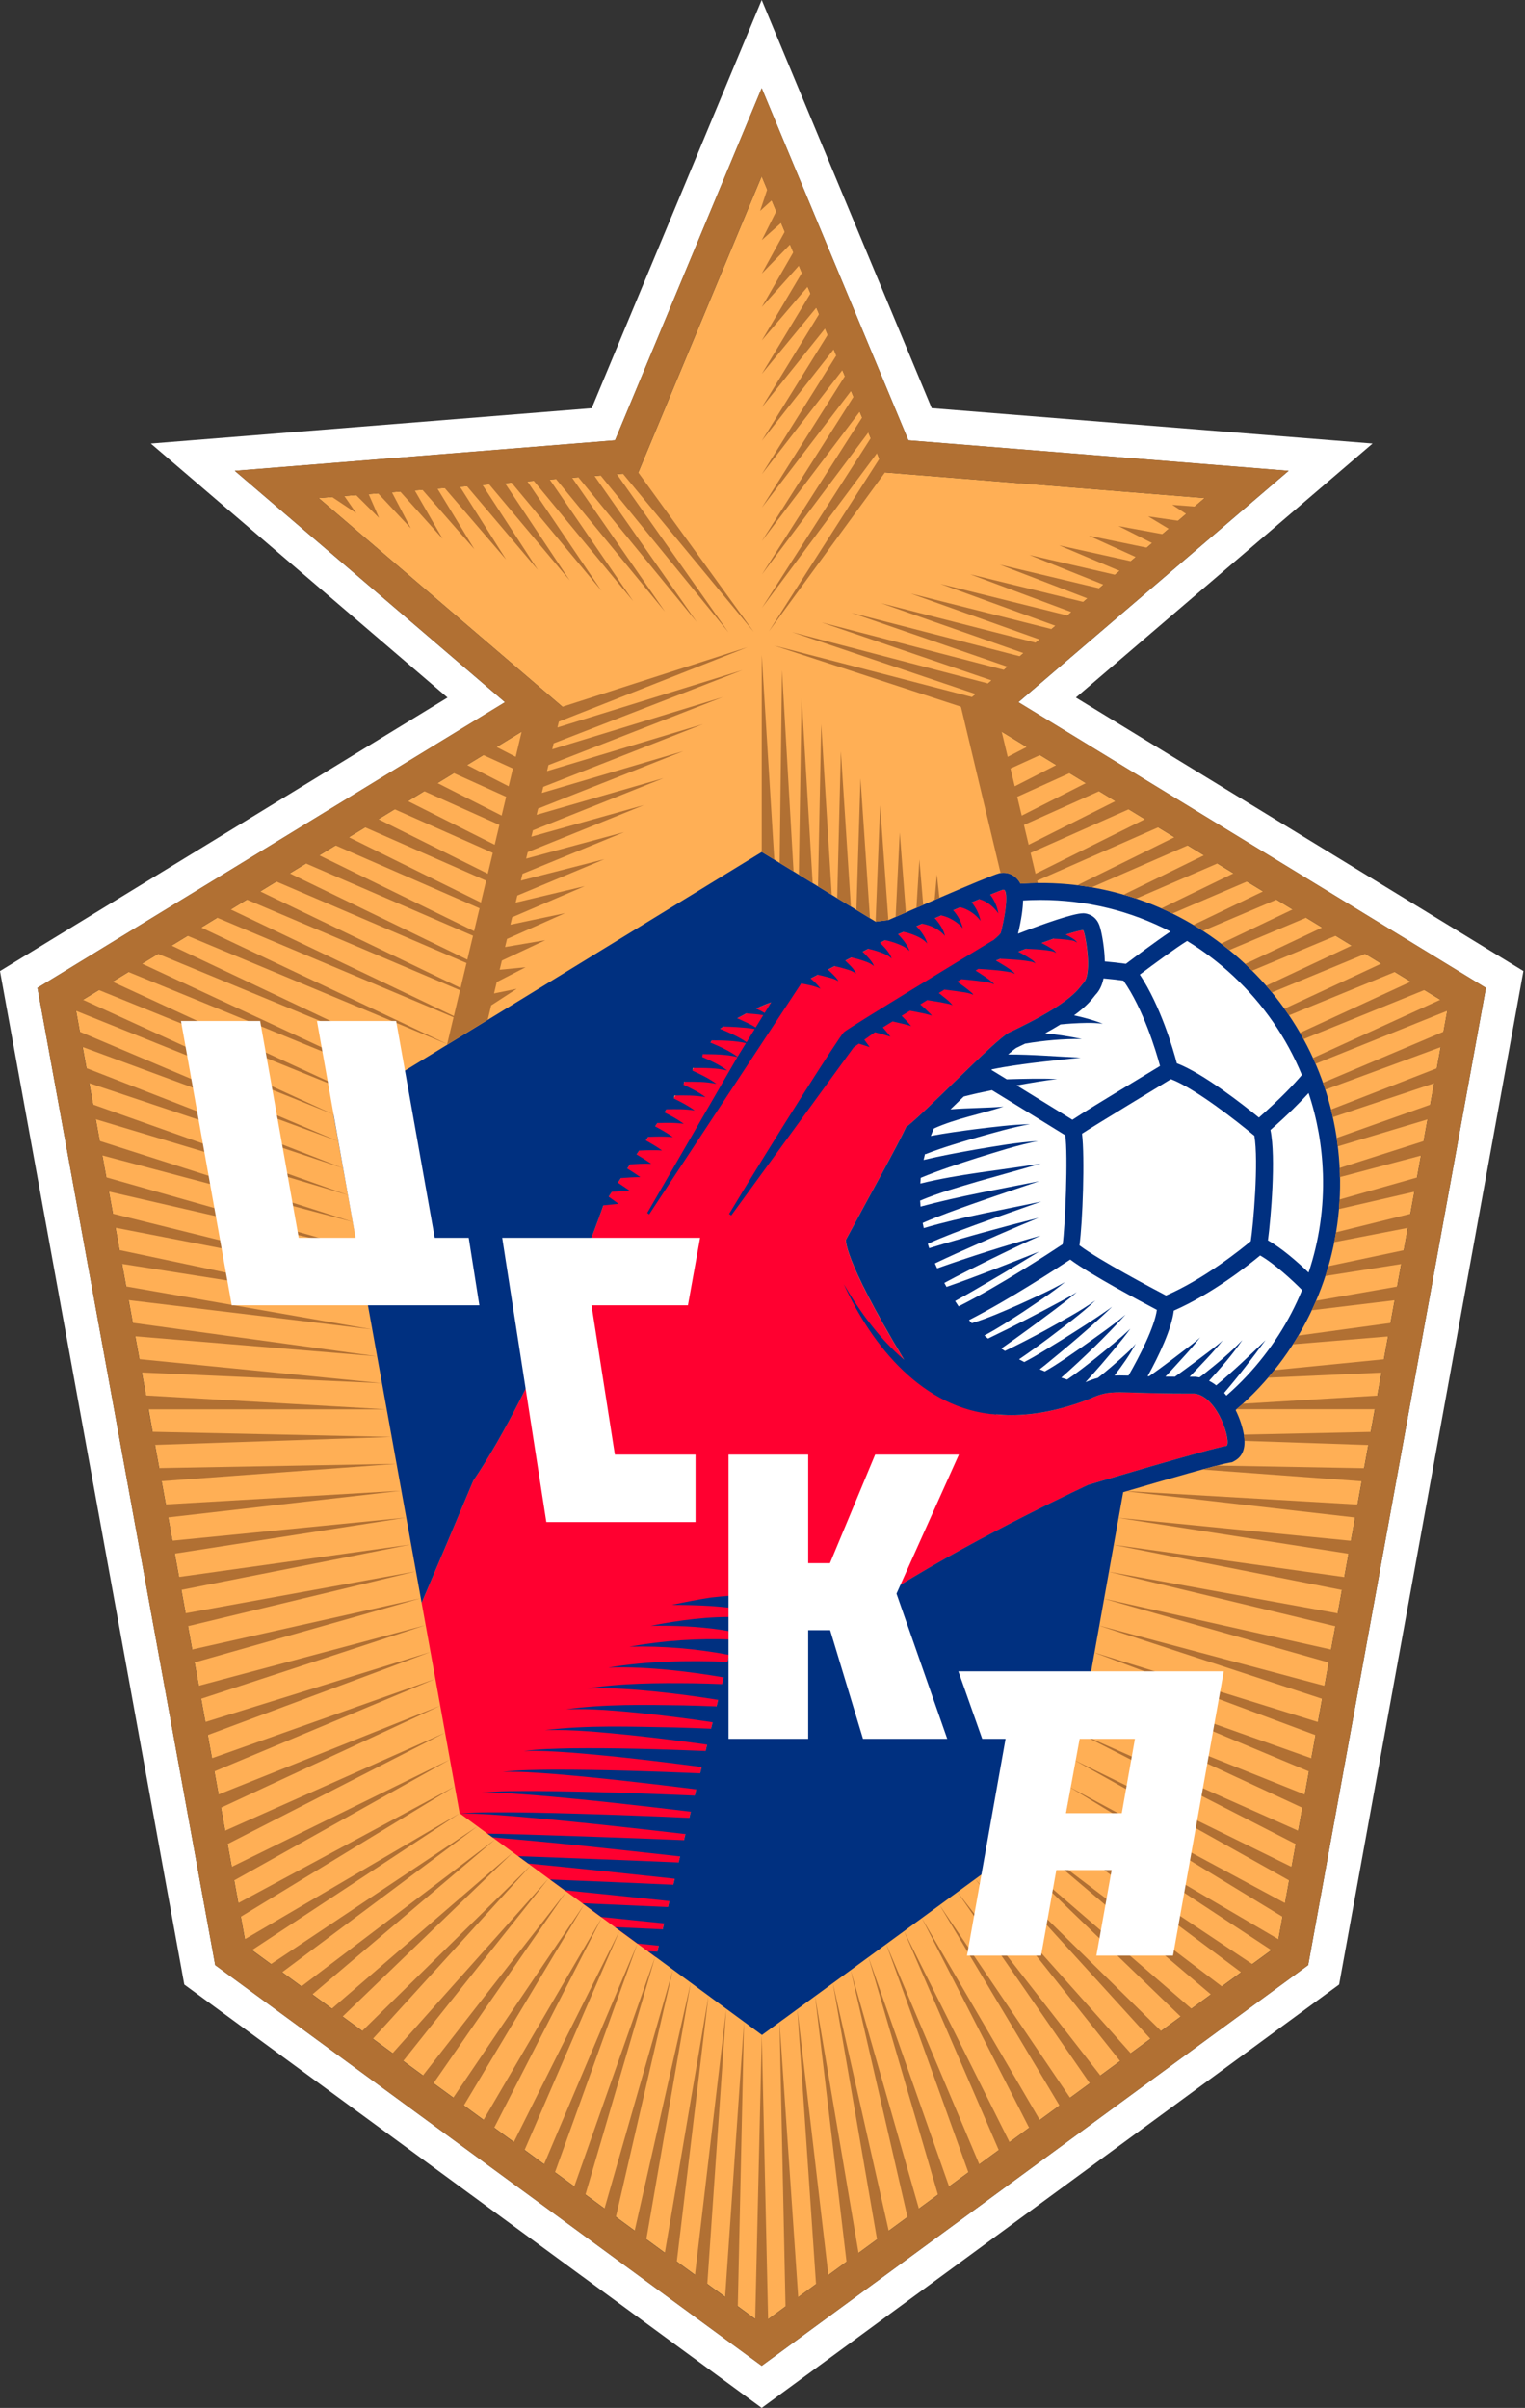
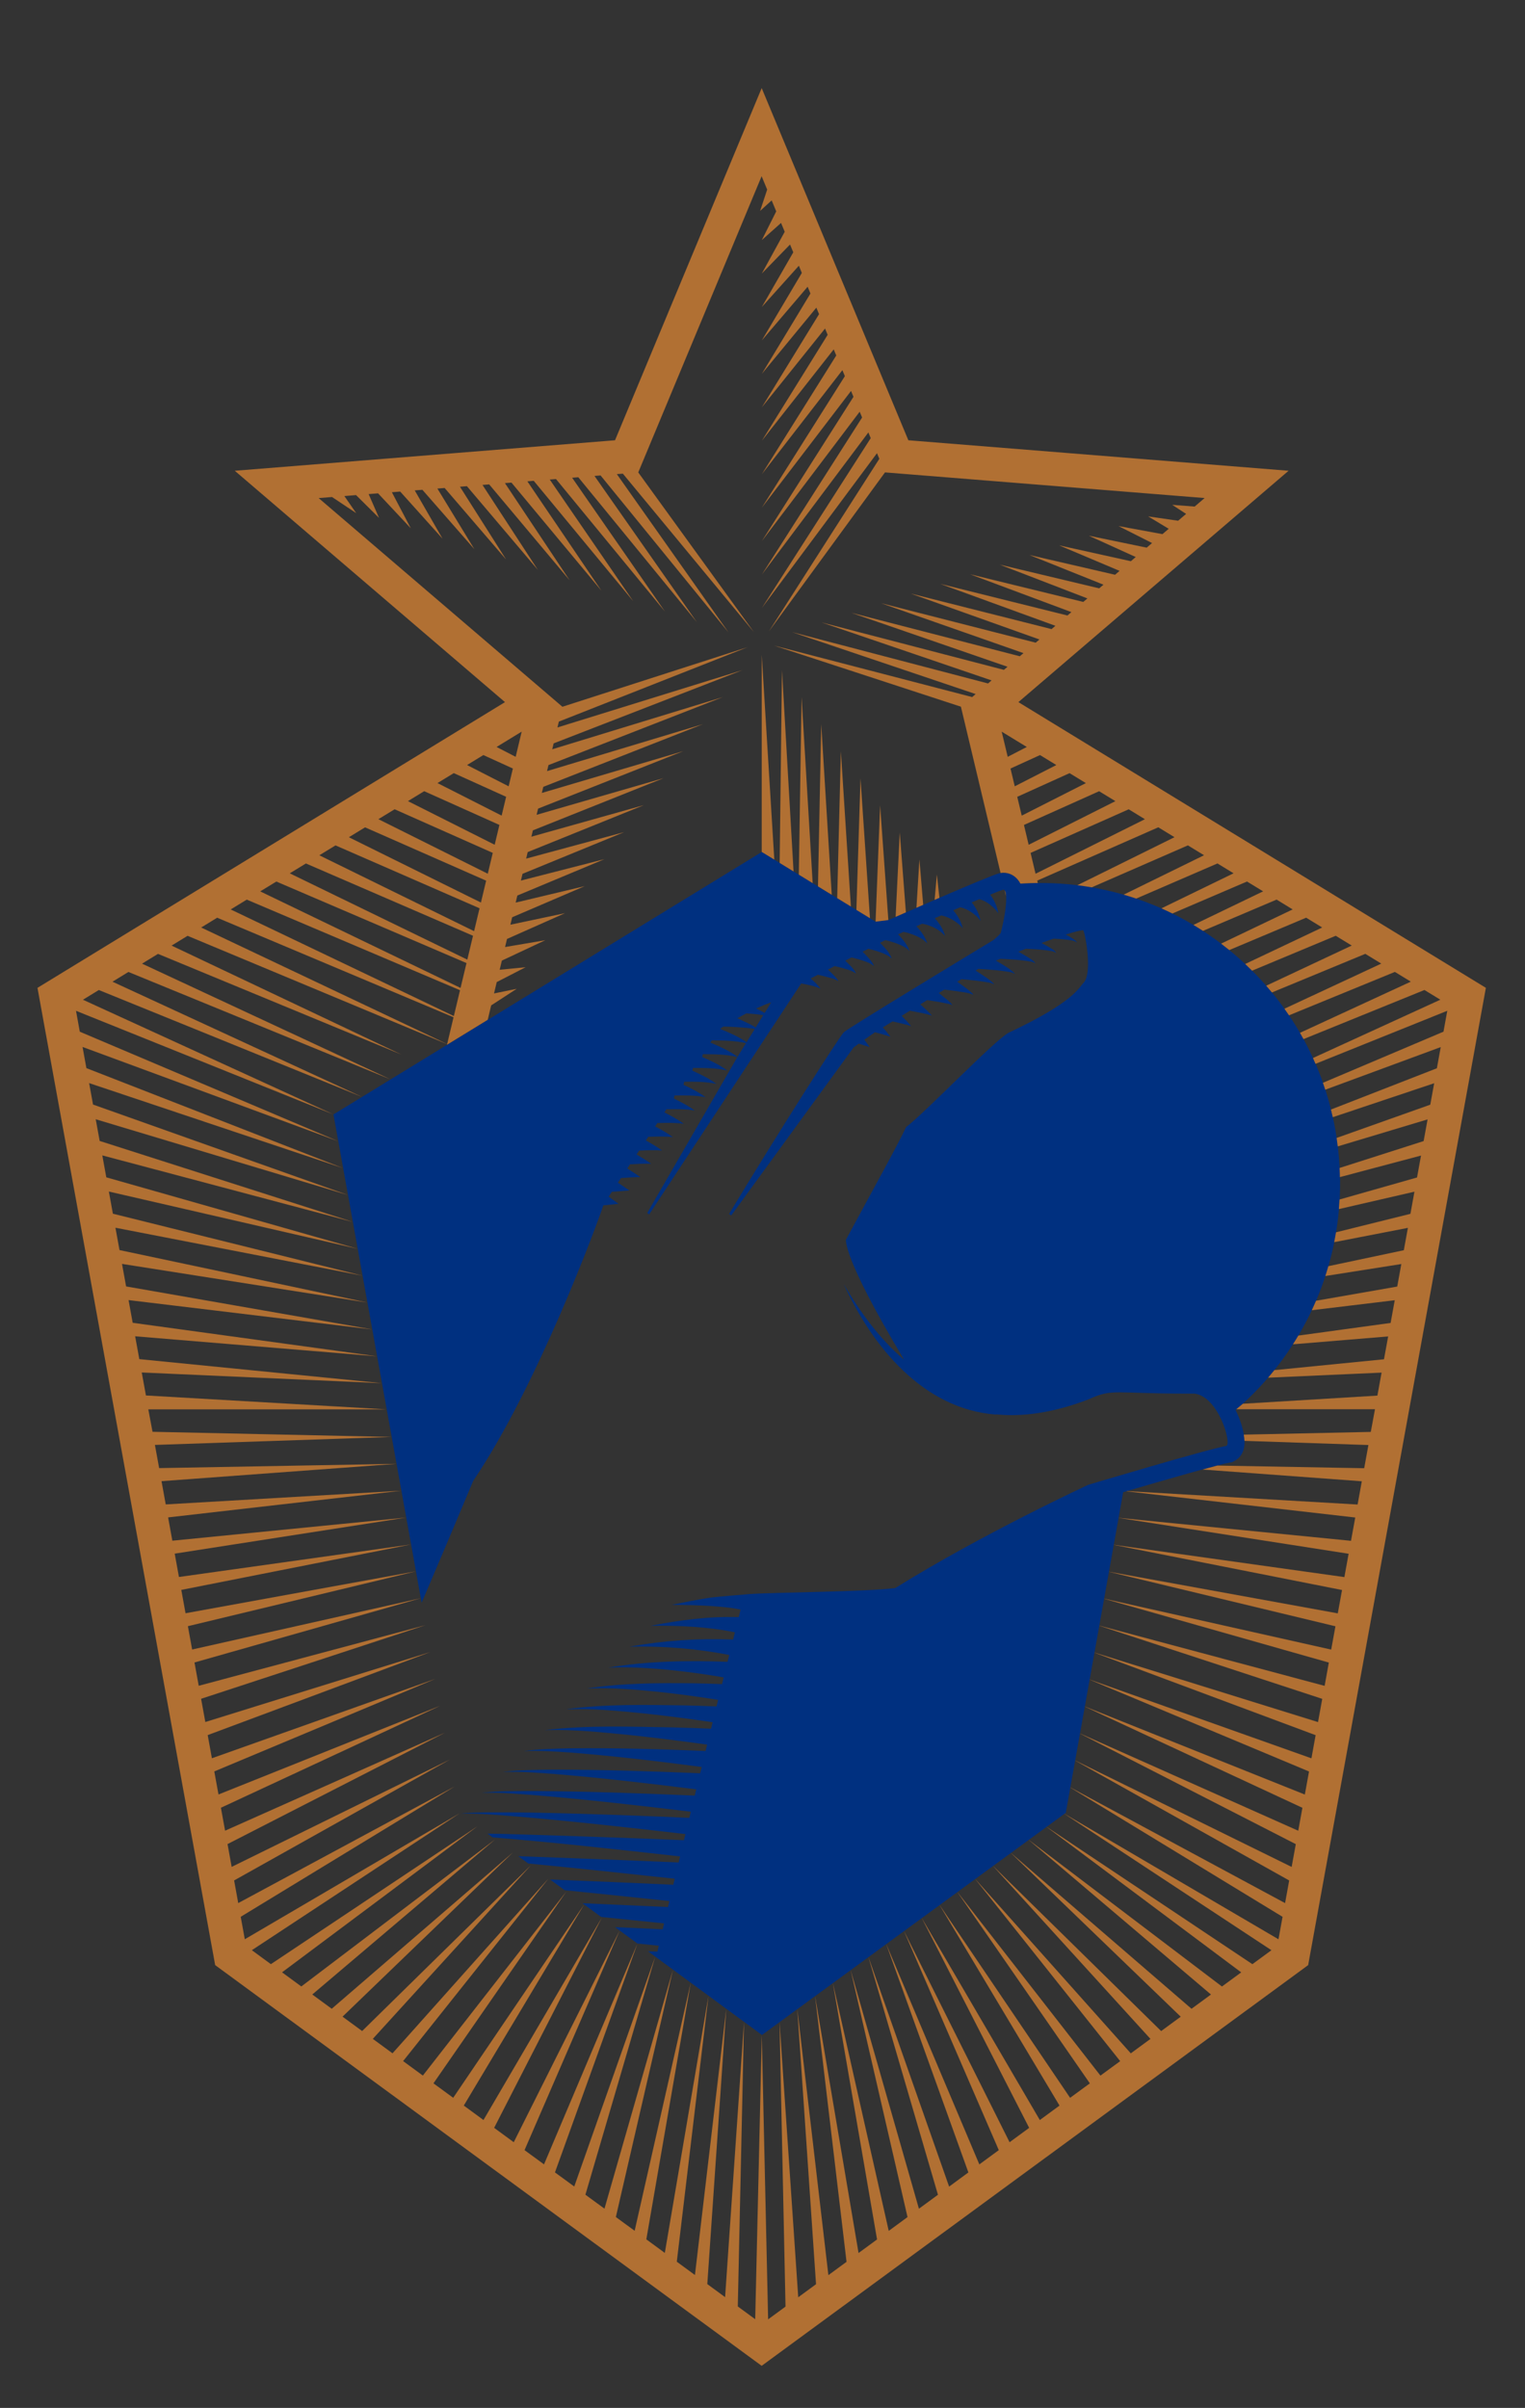
<svg xmlns="http://www.w3.org/2000/svg" width="702" height="1108" viewBox="0 0 702 1108" fill="none">
  <rect x="0" y="0" width="702" height="1108" fill="#333333" stroke="none" />
-   <path d="M350.692 1069.31L587.951 895.354L666.736 462.297L442.337 325.208L554.536 229.186L407.394 217.386L350.619 81.098L293.833 217.386L146.701 229.186L258.901 325.208L34.502 462.297L113.287 895.354L350.692 1069.31Z" fill="#FFAF55" />
-   <path d="M500.871 683.26C500.871 683.26 556.087 666.76 564.529 665.346C566.962 663.984 560.786 642.62 549.797 641.278C513.367 641.497 512.546 638.659 501.391 643.784C445.083 665.658 420.194 632.452 418.572 629.79C386.686 577.309 389.638 570.478 389.306 570.582C400.638 549.488 413.322 526.771 417.023 518.683C426.068 511.79 457.268 479.165 464.181 475.277C494.446 461.044 496.556 454.453 498.667 452.353C503.189 447.861 499.207 428.118 498.521 428.066C492.616 428.046 440.592 448.288 435.695 452.769L392.497 474.081C400.627 469.871 420.256 456.522 427.107 453.257C435.352 449.327 459.534 431.965 460.699 429.231C464.098 415.632 463.526 409.051 461.811 409.436C457.548 410.403 408.685 432.027 408.685 432.027L366.017 453.943C366.017 453.943 359.395 467.064 347.491 482.929C349.435 479.623 343.831 483.74 361.204 460.067C353.968 459.495 332.489 472.231 330.898 473.926L277.917 554.093C276.524 558.772 248.495 636.028 217.825 681.44C209.394 701.568 201.44 720.375 194.09 737.509L211.587 834.373L301.975 900.641C323.288 810.378 340.577 741.865 342.604 733.86C345.235 732.799 397.363 732.726 412.084 730.782C451.498 706.174 500.881 683.291 500.881 683.291L500.871 683.26Z" fill="#FF0030" />
  <path d="M616.759 539.627C615.532 502.813 600.041 468.671 573.135 443.511C546.229 418.341 511.12 405.169 474.327 406.385C472.788 406.437 471.27 406.52 469.742 406.624C469.357 405.834 468.952 405.304 468.64 404.909C466.997 402.809 464.564 401.603 461.944 401.603C461.373 401.603 460.801 401.665 460.239 401.78L460.083 401.811L459.938 401.852C457.474 402.466 445.175 407.633 432.46 413.122L408.953 423.373L403.079 424.111L350.66 392.038L153.5 512.804L194.088 737.505C201.47 720.277 209.34 701.688 217.823 681.436C247.641 637.282 274.952 563.061 277.728 554.65L284.746 553.933L280.182 550.658L281.668 548.402L289.747 547.799L284.444 544.202L285.848 542.071C288.821 541.863 291.753 541.655 294.747 541.665C292.824 540.261 290.786 538.962 288.749 537.694L290.027 535.76C293.281 535.573 296.484 535.396 299.758 535.531C297.617 533.972 295.33 532.578 293.032 531.227L294.217 529.439C297.773 529.283 301.755 529.137 304.77 529.407C302.742 527.89 299.987 526.278 297.305 524.771L298.396 523.107C302.202 522.972 305.944 522.837 309.77 523.263C307.213 521.392 304.395 519.822 301.567 518.304L302.586 516.765C306.672 516.661 310.696 516.547 314.781 517.129C312.016 515.102 308.928 513.438 305.83 511.869L306.776 510.434C311.143 510.351 315.457 510.267 319.782 510.995C316.83 508.822 313.513 507.107 310.186 505.485L310.498 504.102C315.291 504.05 320.063 503.946 324.783 504.872C321.664 502.574 318.16 500.807 314.625 499.154L314.937 497.76C319.928 497.74 324.897 497.677 329.784 498.738C326.415 496.243 322.589 494.402 318.742 492.666L319.013 491.408C324.305 491.419 329.628 491.367 334.784 492.604C331.281 489.994 327.278 488.112 323.244 486.366L323.515 485.066C328.858 485.108 334.254 485.108 339.442 486.397L297.949 558.133L298.812 558.819L368.812 452.536C371.848 453.128 374.957 453.648 377.722 454.968C376.454 453.19 374.853 451.683 373.168 450.238L376.464 448.543C377.202 448.71 377.93 448.876 378.658 449.032C381.101 449.718 383.773 450.092 385.904 451.496C385.374 450.269 384.324 449.302 383.399 448.346C382.66 447.587 381.87 446.869 381.101 446.152L384.209 444.551C385.124 444.769 386.029 445.008 386.933 445.206C389.377 445.944 392.038 446.433 394.086 448.013C393.036 445.632 390.915 443.854 389.085 442.045L391.976 440.559C393.067 440.808 394.149 441.131 395.219 441.401C397.652 442.201 400.314 442.815 402.279 444.551C401.884 443.241 400.948 442.108 400.064 441.068C399.128 439.966 398.11 438.937 397.08 437.939L399.721 436.587C401 436.847 402.268 437.242 403.505 437.596C405.949 438.459 408.579 439.207 410.461 441.089C409.629 438.407 407.456 436.296 405.574 434.29C405.408 434.144 405.252 433.978 405.086 433.832L407.435 432.626C408.901 432.855 410.378 433.344 411.802 433.791C414.245 434.705 416.844 435.62 418.643 437.627C418.113 435.506 415.95 432.491 413.393 429.913L415.909 428.811C417.312 429.039 418.726 429.486 420.098 429.985C422.552 430.963 425.089 432.054 426.825 434.165C426.263 431.774 424.288 428.759 421.845 426.211L424.506 425.047C428.426 425.744 432.439 427.615 435.007 430.692C434.435 428.072 432.637 425.057 430.308 422.521L433.291 421.232C437.013 421.928 441.411 424.683 443.189 427.23C442.628 424.423 441.006 421.388 438.781 418.861L442.035 417.468C445.684 418.279 449.5 421.034 451.381 423.768C450.82 420.764 449.365 417.738 447.285 415.233C448.512 414.713 449.687 414.214 450.82 413.746C454.303 414.661 457.588 417.395 459.564 420.306C459.085 417.27 457.775 414.214 455.8 411.677C458.877 410.419 461.061 409.567 461.82 409.39C461.861 409.39 461.903 409.379 461.955 409.379C463.577 409.379 464.013 415.94 460.707 429.185C460.468 429.757 459.22 430.963 457.339 432.543C446.162 439.29 390.51 473.048 388.451 474.971C386.393 476.905 356.586 523.752 335.616 558.601L336.614 559.287C336.614 559.287 392.849 482.103 392.953 481.958C392.974 481.947 394.533 480.804 395.334 480.232L400.334 481.812L397.871 478.423C399.43 477.31 401.062 476.167 402.746 474.992H402.798C405.21 475.616 407.654 476.281 409.878 477.009C408.818 475.626 407.612 474.192 406.396 472.757L410.856 470.002C411.563 470.158 412.218 470.314 412.738 470.428C414.682 470.927 417.593 471.468 419.423 472.195C418.206 470.615 416.615 468.993 415.035 467.423L418.861 465.074C419.963 465.282 421.044 465.49 421.887 465.656C423.623 465.999 425.536 466.353 427.251 466.82C427.833 466.976 428.457 467.08 428.956 467.403C428.665 466.831 428.176 466.415 427.74 465.978C426.471 464.689 424.985 463.369 423.633 462.173H423.623L426.825 460.198C426.96 460.219 427.106 460.239 427.22 460.26C429.455 460.614 432.668 461.071 434.841 461.56C436.067 461.84 437.419 461.965 438.5 462.599C436.972 460.478 434.612 459.023 432.637 457.308L432.158 456.933L434.726 455.363C436.535 455.571 438.791 455.873 440.184 456.06C442.784 456.569 445.663 456.59 448.044 457.786C447.784 457.131 447.14 456.705 446.63 456.237C444.717 454.636 442.69 453.18 440.652 451.745L442.576 450.571C443.438 450.643 444.426 450.727 445.05 450.789C447.888 451.07 450.737 451.381 453.554 451.839C454.895 452.14 456.455 452.172 457.578 452.983C457.484 452.619 457.172 452.348 456.912 452.088C454.989 450.373 452.785 449.001 450.643 447.587C450.144 447.264 449.614 446.932 449.094 446.609L450.373 445.83C451.413 445.871 453.035 445.986 453.949 446.048C456.933 446.277 459.938 446.537 462.901 446.973C464.304 447.275 465.968 447.264 467.122 448.179C467.028 447.795 466.696 447.504 466.425 447.244C464.367 445.476 461.976 444.125 459.657 442.732C459.252 442.492 458.846 442.264 458.43 442.025C459.106 441.754 459.782 441.474 460.458 441.203C461.321 441.234 462.225 441.276 462.838 441.307C465.978 441.484 469.128 441.692 472.247 442.118C473.713 442.42 475.481 442.389 476.655 443.387C475.938 441.921 474.191 441.193 472.913 440.288C471.551 439.467 470.158 438.687 468.744 437.928C469.918 437.471 471.093 437.024 472.258 436.577C475.377 436.691 478.506 436.868 481.594 437.253C483.132 437.554 485.004 437.502 486.199 438.583C485.461 437.034 483.59 436.317 482.218 435.402C481.303 434.882 480.367 434.394 479.421 433.905C481.344 433.198 483.205 432.543 484.962 431.93C486.958 432.013 488.955 432.148 490.93 432.377C492.531 432.678 494.506 432.605 495.743 433.78C495.473 432.896 494.558 432.397 493.851 431.888C492.801 431.212 491.71 430.609 490.608 430.048C494.537 428.79 497.428 428.031 498.582 428.031C499.268 428.083 503.25 447.826 498.727 452.317C496.617 454.417 494.517 461.009 464.242 475.242C457.328 479.13 426.128 511.754 417.083 518.647C413.382 526.725 400.698 549.442 389.366 570.547C389.647 570.547 387.131 577.294 416.189 625.7C404.909 616.083 395.75 603.524 388.441 590.934C401.488 619.514 424.912 648.406 458.503 650.922V650.818C460.759 651.037 463.098 651.172 465.562 651.172C475.709 651.172 487.645 649.124 501.451 643.759C506.847 641.285 509.82 640.671 515.57 640.671C521.267 640.671 529.667 641.274 545.824 641.274C547.113 641.274 548.454 641.274 549.847 641.264C560.836 642.605 567.012 663.97 564.579 665.332C556.147 666.735 500.921 683.245 500.921 683.245C500.921 683.245 451.537 706.138 412.124 730.736C398.983 732.473 356.035 732.722 345.098 733.502C345.098 733.502 330.595 734.677 327.184 735.113C321.134 736.039 315.166 737.213 309.198 738.503C315.249 738.503 321.321 738.627 327.351 739.002C331.894 739.386 336.489 739.646 340.908 740.675L340.045 744.117C326.426 743.68 312.806 745.51 299.478 748.109C310.228 747.943 321.186 748.359 331.811 749.939C333.953 750.271 336.146 750.646 338.298 751.103L337.467 754.44C321.456 753.796 305.508 754.877 289.747 757.715C305.102 757.32 320.635 758.62 335.699 761.52L334.909 764.691C316.559 763.995 298.147 764.328 280.015 767.322C289.632 766.979 299.228 767.53 308.783 768.486C316.902 769.328 325.095 770.451 333.131 771.855L332.362 774.953C327.933 774.766 323.525 774.641 319.106 774.568C302.825 774.391 286.399 774.433 270.274 776.939C281.086 776.512 291.867 777.365 302.607 778.456C311.943 779.434 321.31 780.702 330.574 782.189L329.825 785.214C324.783 785.006 319.772 784.84 314.75 784.726C296.691 784.486 278.477 784.039 260.553 786.545C272.561 786.067 284.528 787.242 296.452 788.437C306.994 789.56 317.557 790.932 328.037 792.492L327.309 795.465C321.664 795.226 316.029 795.029 310.394 794.873C290.557 794.561 270.555 793.698 250.822 796.141C264.026 795.663 277.177 797.139 290.298 798.418C302.046 799.676 313.815 801.142 325.511 802.784L324.793 805.716C304.094 804.864 283.425 804.261 262.716 804.489C255.5 804.645 248.254 804.791 241.101 805.747C248.306 805.435 255.49 805.945 262.664 806.434C282.833 808.035 302.961 810.436 323.005 813.077L322.298 815.978C299.79 815.042 277.312 814.283 254.793 814.314C246.986 814.397 239.136 814.408 231.38 815.354C239.178 815.052 246.954 815.697 254.721 816.258C276.689 818.067 298.636 820.625 320.499 823.369L319.803 826.239C295.485 825.21 271.199 824.316 246.861 824.149C238.46 824.16 230.008 824.045 221.649 824.96C230.039 824.69 238.419 825.459 246.778 826.093C270.565 828.1 294.311 830.813 318.004 833.652L317.318 836.49C300.195 835.731 283.082 835.076 265.949 834.577C252.444 834.203 238.928 833.839 225.413 833.953C220.963 833.995 216.357 834.078 211.918 834.567C220.901 834.338 229.894 835.242 238.835 835.939C264.431 838.143 289.996 840.992 315.52 843.944L314.844 846.762C296.494 845.94 236.204 843.851 224.394 843.736L226.754 845.462C255.563 847.822 284.32 851.035 313.045 854.226L312.38 857.013C292.803 856.129 243.596 854.278 238.564 854.112L243.18 857.491C265.668 859.643 288.135 862.076 310.592 864.498L309.926 867.264C291.025 866.401 272.124 865.59 253.224 864.862L259.94 869.78C276.013 871.391 292.075 873.075 308.138 874.77L307.483 877.525C294.363 876.912 281.232 876.329 268.111 875.768L276.72 882.079L305.695 885.042L305.05 887.776L283.134 886.768L293.437 894.326L303.262 895.313L302.617 898.048L298.272 897.871L350.753 936.401L490.618 834.171L517.036 686.624C537.538 680.584 561.158 673.836 565.868 673.046L567.199 672.828L568.384 672.173C572.314 669.979 573.686 665.706 572.459 659.468C571.836 656.287 570.609 652.523 568.79 648.853C572.563 645.62 576.213 642.168 579.685 638.457C604.855 611.55 618.038 576.462 616.801 539.648L616.759 539.627ZM339.504 486.283C335.71 483.507 331.374 481.573 327.018 479.754L327.704 478.714C332.965 478.787 338.288 478.818 343.382 480.003L339.504 486.283ZM343.663 479.567C339.92 476.988 335.699 475.148 331.457 473.422C331.832 473.141 332.352 472.778 333.007 472.362C335.034 472.414 337.051 472.497 339.078 472.622C341.854 472.861 344.682 472.944 347.406 473.537L343.673 479.567H343.663ZM347.853 472.788C345.399 471.197 342.623 470.064 339.993 468.827C339.785 468.733 339.567 468.65 339.359 468.557C340.679 467.818 342.093 467.059 343.538 466.311C343.58 466.311 343.621 466.311 343.663 466.311C346.21 466.55 348.82 466.654 351.346 467.132L347.853 472.788ZM351.991 466.103C350.733 465.354 349.402 464.699 348.05 464.086C350.462 462.963 352.854 461.955 355.006 461.227L351.991 466.093V466.103Z" fill="#003080" />
-   <path d="M498.524 420.259C494.147 420.259 480.694 425 468.613 429.626C470.246 422.785 470.88 417.899 470.952 414.354C472.158 414.281 473.364 414.219 474.57 414.177C476.057 414.125 477.533 414.104 479.02 414.104C500.104 414.104 520.492 419.126 538.79 428.649C531.824 433.348 521.833 440.823 518.278 443.506C514.961 443.038 511.728 442.684 508.578 442.414C508.557 441.447 508.515 440.449 508.442 439.409C508.089 434.419 507.06 428.441 506.082 425.79C504.346 421.049 500.323 420.363 499.137 420.269L498.826 420.249H498.514L498.524 420.259ZM541.742 489.271C553.813 493.835 572.651 508.661 579.513 514.244C589.733 505.261 595.867 498.69 599.287 494.657C592.29 477.627 581.655 462.157 567.807 449.203C561.184 443.007 554.031 437.59 546.463 432.974C541.514 435.989 530.992 443.724 524.692 448.454C534.33 463.062 540.027 482.794 541.732 489.271H541.742ZM486.599 496.507C480.361 497.277 474.165 498.327 467.989 499.449L493.659 515.252C497.994 512.351 507.538 506.519 523.382 496.944C527.686 494.345 531.585 491.985 533.997 490.508C532.095 483.501 526.304 464.278 517.155 451.241C514.036 450.804 510.979 450.471 507.985 450.211C507.309 453.445 506.082 455.94 504.253 457.801C504.138 457.936 504.024 458.092 503.889 458.258C502.444 460.119 500.177 463.02 494.417 467.22C498.93 468.166 503.369 469.393 507.642 471.077C502.891 470.453 498.098 470.703 493.336 470.963C491.621 471.088 489.905 471.212 488.19 471.379C486.121 472.658 483.771 474.03 481.089 475.485C486.776 476.036 492.432 476.941 498.025 478.095C489.282 477.97 480.486 478.771 471.878 480.237C470.589 480.871 469.258 481.515 467.854 482.17C467.064 482.669 465.723 483.761 464.06 485.217C475.205 485.185 486.287 486.183 497.495 486.682C485.549 487.94 473.583 489.074 461.762 491.08C460.047 491.382 458.321 491.704 456.626 492.057L456.345 492.317C458.393 493.565 460.805 495.031 463.425 496.642C471.15 496.414 478.885 496.237 486.61 496.497L486.599 496.507ZM497.266 573.306C505.978 579.856 530.265 592.727 536.752 596.127C554.395 588.506 571.477 574.71 575.76 571.133C576.924 563.742 579.451 534.538 577.413 522.582C577.299 522.498 577.174 522.436 577.07 522.343C569.959 516.354 549.966 500.676 539.008 496.58C536.877 497.9 503.358 518.163 498.087 521.667C499.408 532.49 498.399 562.411 496.902 573.078C497.027 573.15 497.152 573.213 497.277 573.306H497.266ZM490.373 522.395C479.644 515.772 465.889 507.299 456.626 501.643C452.28 502.516 447.903 503.462 443.641 504.564C441.562 506.581 439.513 508.567 437.538 510.48C445.679 509.794 453.819 509.888 461.97 509.233C451.324 512.653 440.064 514.691 429.907 519.265C429.408 520.398 428.919 521.542 428.472 522.706C435.272 521.396 441.977 520.513 448.86 519.598C457.25 518.6 465.661 517.477 474.113 517.29C465.827 518.766 457.739 521.147 449.65 523.413C441.738 525.732 433.515 528.154 425.936 531.138L425.842 530.857C425.592 531.814 425.364 532.77 425.156 533.748C433.14 531.824 441.042 530.4 449.13 528.944C458.653 527.374 468.197 525.607 477.845 525.077C468.395 526.896 459.236 529.911 450.055 532.729C441.302 535.546 432.277 538.478 423.846 541.971C423.763 542.844 423.7 543.718 423.648 544.602C441.749 540.131 460.816 538.457 479.083 535.432C470.828 537.885 458.747 541.16 450.336 543.583C441.426 546.223 432.038 548.875 423.565 552.461C423.607 553.376 423.679 554.291 423.752 555.216C441.811 550.33 460.099 547.18 478.407 543.52C464.434 548.199 450.451 552.846 436.654 557.971C432.62 559.489 428.587 561.038 424.74 562.723C424.885 563.513 425.052 564.303 425.218 565.103C443.069 559.874 461.232 556.786 479.363 552.877C465.692 557.722 451.937 562.369 438.432 567.609C434.585 569.117 430.739 570.666 427.1 572.35C427.308 573.015 427.505 573.691 427.724 574.356C444.223 569.304 461.471 564.604 478.095 560.383C465.973 565.311 452.696 571.206 440.678 576.571C437.216 578.141 433.754 579.731 430.364 581.353C430.687 582.112 431.04 582.871 431.383 583.641C447.134 578.078 462.978 573.067 479.051 568.576C471.15 572.038 463.415 575.843 455.67 579.627C448.662 583.09 441.572 586.624 434.7 590.336C435.032 590.939 435.365 591.552 435.708 592.166C449.806 587.279 464.444 581.468 478.282 575.947C468.686 581.863 457.874 588.236 448.059 593.933C445.283 595.524 442.518 597.104 439.659 598.664C440.189 599.485 440.709 600.296 441.27 601.117C459.88 591.781 483.512 576.301 489.157 572.547C490.3 565.343 491.735 531.076 490.352 522.395H490.373ZM492.65 579.596C485.861 584.088 464.226 598.175 446.053 607.438C446.469 607.927 446.916 608.384 447.342 608.852C454.557 606.679 461.866 603.446 468.852 600.389C476.068 597.073 483.387 593.871 490.28 589.92C484.073 594.973 477.346 599.329 470.724 603.799C464.891 607.584 459.267 611.275 453.133 614.529C453.684 615.007 454.224 615.485 454.796 615.953C466.576 610.297 478.979 603.862 490.332 597.707C492.109 596.678 493.981 595.773 495.623 594.546C493.087 597.062 488.783 600.036 485.955 602.292C478.033 608.228 469.341 614.664 460.951 620.527C461.502 620.902 462.032 621.276 462.594 621.64C468.738 618.729 474.841 615.547 480.871 612.273C488.751 607.844 496.85 603.633 504.221 598.404C497.63 604.673 490.186 610.017 482.971 615.558C478.428 618.947 473.822 622.264 469.112 625.476C469.902 625.902 470.693 626.329 471.503 626.745C477.679 623.553 483.553 619.685 489.51 616.088C496.601 611.618 503.712 607.147 510.563 602.313C510.896 602.094 511.582 601.543 511.873 601.273L511.322 601.907C501.747 611.004 491.652 619.498 481.411 627.857C480.476 628.595 479.54 629.344 478.604 630.082C479.384 630.414 480.174 630.737 480.964 631.059C486.911 627.732 492.473 623.626 498.119 619.789C504.866 614.944 511.79 610.266 518.132 604.901C508.869 615.152 498.878 624.728 488.554 633.929C489.438 634.23 490.342 634.511 491.236 634.802C495.707 631.808 500.125 628.273 504.315 624.988C509.732 620.579 515.273 616.234 520.326 611.41C516.281 617.045 511.489 622.503 507.018 627.795C504.533 630.612 502.152 633.357 499.678 636.029C501.737 635.145 503.577 634.49 505.407 634.012C509.388 630.903 513.246 627.576 516.936 624.218C518.995 622.347 521.137 620.507 522.8 618.271C520.086 623.49 516.624 628.273 513.038 632.951C513.828 632.92 514.649 632.91 515.512 632.91C516.728 632.91 518.038 632.93 519.484 632.972C524.661 624.01 531.502 610.474 532.542 602.729C525.16 598.851 501.737 586.396 492.65 579.586V579.596ZM608.966 539.913C608.54 527.156 606.295 514.753 602.375 502.974C598.539 507.184 592.904 512.861 584.826 519.972C587.446 532.749 585.002 560.654 583.672 570.759C589.858 574.221 597.208 580.584 602.375 585.564C607.22 571.061 609.497 555.653 608.977 539.913H608.966ZM580.085 577.704C574.679 582.195 558.096 595.316 540.329 603.092C539.351 611.441 533.529 623.781 528.279 633.263L528.996 633.284C535.65 628.626 542.127 623.605 548.531 618.718C549.873 617.637 551.255 616.608 552.461 615.391C548.334 620.798 543.344 625.923 538.8 630.976C538.021 631.808 537.241 632.629 536.471 633.45C537.854 633.471 539.31 633.492 540.848 633.502C546.889 629.219 552.804 624.717 558.658 620.278C560.092 619.134 561.579 618.032 562.879 616.733C558.387 622.451 552.95 627.836 547.98 633.149C547.856 633.274 547.741 633.398 547.617 633.523C548.323 633.523 550.257 633.513 550.257 633.513L550.746 633.575C551.214 633.637 551.682 633.71 552.139 633.814C552.784 633.326 553.428 632.847 554.062 632.359C560.238 627.451 566.424 622.388 571.872 616.649C567.38 623.272 562.078 629.292 556.703 635.228C556.661 635.28 556.61 635.322 556.558 635.374C557.722 635.966 558.824 636.663 559.853 637.474C567.734 630.934 575.188 623.813 582.528 616.691C576.477 624.967 570.219 633.138 563.513 640.936C563.866 641.341 564.22 641.768 564.552 642.194C567.796 639.366 570.936 636.361 573.941 633.149C584.909 621.422 593.465 608.031 599.381 593.611C594.973 589.161 586.645 581.457 580.085 577.714V577.704ZM701.267 446.853L616.431 913.179L350.633 1108L84.836 913.179L0 446.833L206.007 320.983L69.428 204.094L272.379 187.824L350.633 0L428.888 187.813L631.839 204.084L495.26 320.972L701.267 446.822V446.853ZM684.009 454.588L468.8 323.114L593.185 216.653L418.149 202.618L350.633 40.567L283.118 202.618L108.082 216.653L232.466 323.114L17.258 454.557L99.069 904.249L350.633 1088.63L602.198 904.249L684.009 454.557V454.588Z" fill="white" />
  <path d="M350.667 392.022H350.646V301.281L356.437 395.557L356.853 395.806L350.667 392.022ZM359.961 308.33L358.901 397.075L365.295 400.994L359.961 308.34V308.33ZM431.261 402.408L430.231 414.073L432.436 413.117L431.261 402.408ZM368.996 320.785L367.717 402.471L374.09 406.369L368.996 320.785ZM378.03 333.24L376.544 407.866L382.875 411.744L378.03 333.23V333.24ZM462.513 409.8L463.116 412.316C463.033 411.079 462.825 410.247 462.513 409.8ZM423.224 395.526L421.862 417.712L424.971 416.36L423.235 395.526H423.224ZM387.075 345.695L385.381 413.273L391.681 417.13L387.075 345.695ZM402.733 423.898L400.466 422.515L396.11 358.15L394.218 418.689L402.733 423.898ZM405.145 370.605L403.055 424.095L408.929 423.357L405.145 370.595V370.605ZM414.179 383.06L412.287 421.891L417.007 419.822L414.179 383.06ZM683.99 454.557L602.18 904.249L350.615 1088.63L99.05 904.249L17.25 454.557L232.458 323.083L108.074 216.622L283.11 202.587L350.625 40.536L418.14 202.587L593.176 216.622L468.792 323.083L684 454.557H683.99ZM519.579 372.393L474.406 392.459L476.694 402.055L527.034 376.958L519.569 372.393H519.579ZM505.97 364.076L471.35 379.598L473.523 388.726L513.445 368.651L505.97 364.087V364.076ZM492.361 355.759L468.262 366.655L470.331 375.315L499.857 360.344L492.361 355.769V355.759ZM478.752 347.442L465.164 353.638L467.118 361.82L486.258 352.027L478.752 347.442ZM461.109 336.671L463.875 348.253L472.66 343.72L461.109 336.671ZM228.591 343.72L237.376 348.253L240.141 336.661L228.591 343.72ZM214.992 352.027L234.142 361.82L236.097 353.638L222.509 347.442L215.002 352.027H214.992ZM201.393 360.333L230.92 375.304L232.988 366.644L208.889 355.749L201.393 360.323V360.333ZM187.795 368.64L227.717 388.716L229.89 379.588L195.27 364.066L187.795 368.63V368.64ZM174.196 376.947L224.546 402.044L226.834 392.448L181.661 372.383L174.196 376.947ZM160.597 385.254L221.386 415.3L223.788 405.236L168.052 380.7L160.597 385.254ZM146.999 393.561L218.236 428.472L220.752 417.941L154.443 389.007L147.009 393.55L146.999 393.561ZM133.4 401.868L215.117 441.572L217.737 430.583L140.823 397.324L133.4 401.857V401.868ZM119.801 410.174L212.008 454.599L214.743 443.152L127.214 405.642L119.801 410.164V410.174ZM106.203 418.481L208.92 467.543L211.759 455.649L113.605 413.959L106.213 418.471L106.203 418.481ZM92.604 426.788L205.843 480.424L208.785 468.083L99.975 422.286L92.594 426.799L92.604 426.788ZM608.99 498.243L664.476 474.727L666.222 465.11L605.569 489.51C605.184 488.616 604.8 487.733 604.394 486.849L663.031 460.015L655.712 455.545L600.038 478.147C599.508 477.18 598.967 476.213 598.416 475.257L649.442 451.709L642.102 447.228L593.363 467.199C592.677 466.181 591.97 465.162 591.253 464.164L635.844 443.402L628.493 438.911L585.504 456.678C584.641 455.639 583.768 454.599 582.873 453.58L622.245 435.095L614.874 430.593L576.365 446.656C575.326 445.616 574.265 444.587 573.194 443.579L608.646 426.788L601.265 422.276L565.865 437.174C564.627 436.166 563.369 435.178 562.101 434.211L595.048 418.471L587.656 413.948L553.763 428.337C552.318 427.402 550.852 426.487 549.376 425.603L581.449 410.154L574.036 405.631L539.697 420.342C538.023 419.521 536.328 418.741 534.633 417.982L567.85 401.847L560.427 397.314L523.041 413.481C521.128 412.836 519.205 412.233 517.261 411.672L554.252 393.54L546.818 388.997L502.571 408.303C500.377 407.929 498.173 407.607 495.958 407.326L540.653 385.233L533.199 380.68L477.463 405.215L477.723 406.297C476.59 406.297 475.446 406.328 474.302 406.369C472.764 406.421 471.246 406.505 469.718 406.608C469.333 405.818 468.927 405.288 468.615 404.893C466.973 402.793 464.54 401.587 461.92 401.587C461.473 401.587 461.026 401.629 460.589 401.701L442.333 325.183L356.26 297.039L447.511 320.754L449.122 319.371L364.598 290.864L454.819 314.495L456.452 313.092L378.259 286.425L462.128 308.236L463.791 306.812L391.92 281.985L469.437 301.978L471.131 300.533L405.581 277.556L476.756 295.729L478.482 294.253L419.242 273.127L484.065 289.481L485.832 287.963L432.903 268.688L491.374 283.222L493.193 281.663L446.564 264.249L498.672 276.974L500.564 275.363L460.225 259.82L505.981 270.726L507.956 269.042L473.887 255.38L513.279 264.477L515.369 262.689L487.548 250.941L520.567 258.24L522.813 256.316L501.209 246.502L527.855 252.002L530.329 249.881L514.87 242.063L535.112 245.784L537.992 243.32L528.531 237.623L542.317 239.619L545.997 236.469L539.613 232.3L549.927 233.101L554.522 229.171L407.39 217.371L353.942 290.531L404.781 211.122L403.7 208.534L350.708 279.76L400.82 201.61L399.728 198.99L350.708 264.373L396.848 192.107L395.736 189.446L350.698 248.987L392.877 182.594L391.754 179.891L350.698 233.589L388.916 173.082L387.772 170.326L350.698 218.202L384.955 163.569L383.78 160.762L350.698 202.816L380.993 154.066L379.787 151.176L350.698 187.418L377.032 144.553L375.785 141.57L350.688 172.031L373.071 135.061L371.772 131.942L350.688 156.645L369.11 125.58L367.738 122.274L350.688 141.258L365.17 116.098L363.673 112.511L350.688 125.86L361.23 106.648L359.535 102.583L350.688 110.474L357.321 97.26L355.22 92.217L349.897 97.052L353.152 87.237L350.594 81.093L293.808 217.381L347.007 290.812L286.718 217.953L283.952 218.171L335.342 290.989L276.456 218.774L273.66 219.003L320.725 286.206L266.205 219.606L263.367 219.835L306.107 281.424L255.944 220.438L253.064 220.666L291.479 276.631L245.693 221.249L242.761 221.488L276.862 271.838L235.442 222.07L232.437 222.309L262.234 267.045L225.181 222.891L222.103 223.141L247.606 262.253L214.93 223.713L211.738 223.973L232.978 257.47L204.679 224.544L201.352 224.815L218.35 252.688L194.438 225.376L190.914 225.657L203.722 247.895L184.218 226.187L180.392 226.499L189.105 243.102L174.03 227.008L169.694 227.351L174.477 238.309L163.903 227.819L158.518 228.256L163.966 236.116L152.842 228.703L146.687 229.192L258.886 325.214L344.179 297.778L257.254 332.045L256.609 334.737L341.778 308.351L254.863 342.056L254.208 344.78L332.702 320.775L252.472 352.058L251.817 354.823L323.636 333.199L250.091 362.07L249.425 364.877L314.56 345.633L247.7 372.082L247.013 374.941L305.473 358.057L245.308 382.083L244.612 385.004L296.397 370.481L242.917 392.085L242.2 395.089L287.321 382.904L240.526 402.086L239.788 405.195L278.245 395.339L238.145 412.087L237.376 415.331L269.168 407.762L235.764 422.079L234.943 425.509L260.092 420.197L233.384 432.059L232.5 435.781L251.026 432.631L231.024 442.009L230.015 446.23L241.95 445.065L228.663 451.896L227.416 457.125L237.833 455.004L226.096 462.635L224.515 469.258L205.75 480.757L205.822 480.445L86.345 430.614L78.985 435.116L184.78 485.248L72.736 438.931L65.386 443.423L179.748 496.663L59.117 447.249L51.777 451.729L166.596 504.721L45.497 455.555L38.178 460.026L153.455 512.778L34.986 465.12L36.733 474.737L155.68 525.15L38.002 481.755L39.769 491.496L157.905 537.522L41.027 498.389L42.825 508.255L160.15 549.893L44.063 515.024L45.882 525.004L162.396 562.265L47.098 531.658L48.928 541.743L164.621 574.627L50.113 548.292L51.964 558.481L166.846 586.999L53.139 564.937L55.01 575.219L169.081 599.36L56.164 581.582L58.046 591.947L171.306 611.732L59.179 598.237L61.082 608.686L173.541 624.104L62.215 614.893L64.128 625.403L175.776 636.465L65.251 631.548L67.174 642.121L178.012 648.525H68.276L70.21 658.839L180.247 661.209L71.312 664.879L73.256 675.546L182.482 673.581L74.348 681.555L76.292 692.253L184.717 685.953L77.384 698.231L79.338 708.95L186.953 698.314L80.419 714.907L82.374 725.647L189.188 710.686L83.455 731.594L85.41 742.333L191.423 723.058L86.491 748.291L88.445 759.02L193.658 735.43L89.527 764.987L91.481 775.706L195.894 747.802L92.573 781.695L94.517 792.382L198.129 760.174L95.609 798.402L97.542 809.058L200.354 772.556L98.644 815.119L100.578 825.724L202.599 784.928L101.691 831.837L103.614 842.39L204.835 797.3L104.737 848.555L106.639 859.045L207.07 809.672L107.773 865.283L109.665 875.7L209.295 822.044L110.808 882.011L112.69 892.345L211.53 834.415L115.934 897.377L124.698 903.802L219.712 840.425L129.834 907.565L138.702 914.063L227.894 846.423L143.755 917.764L152.706 924.325L236.076 852.422L157.676 927.963L166.7 934.576L244.269 858.431L171.618 938.183L180.683 944.827L252.451 864.441L185.57 948.413L194.656 955.067L260.643 870.45L199.532 958.644L208.619 965.297L268.825 876.449L213.495 968.874L222.561 975.517L277.007 882.458L227.468 979.125L236.492 985.737L285.189 888.467L241.462 989.376L250.423 995.936L293.382 894.466L255.466 999.627L264.344 1006.12L301.574 900.465L269.48 1009.89L278.255 1016.31L309.756 906.463L283.495 1020.16L292.145 1026.5L317.939 912.473L297.52 1030.44L306.034 1036.68L326.121 918.482L311.545 1040.72L319.903 1046.85L334.303 924.481L325.59 1051.02L333.783 1057.03L342.485 930.49L339.626 1061.31L347.641 1067.18L350.667 936.489L353.588 1067.25L361.594 1061.37L358.838 930.479L367.447 1057.08L375.639 1051.07L367.021 924.47L381.326 1046.9L389.685 1040.78L375.203 918.471L395.216 1036.72L403.731 1030.48L383.385 912.462L409.106 1026.53L417.756 1020.19L391.567 906.453L423.006 1016.34L431.77 1009.92L399.738 900.454L436.906 1006.16L445.774 999.648L407.91 894.445L450.817 995.946L459.768 989.386L416.082 888.446L464.738 985.747L473.751 979.135L424.253 882.447L478.659 975.528L487.724 968.884L432.425 876.438L492.6 965.308L501.687 958.654L440.607 870.45L506.563 955.088L515.649 948.434L448.789 864.451L520.536 944.847L529.591 938.204L456.961 858.442L534.509 934.596L543.522 927.984L465.133 852.433L548.492 924.335L557.443 917.775L473.315 846.434L562.496 914.084L571.364 907.586L481.497 840.435L576.511 903.812L585.275 897.387L489.679 834.426L588.519 892.355L590.401 882.021L492.663 822.511V822.459L591.555 875.71L593.447 865.293L494.888 810.098V810.056L594.58 859.066L596.493 848.576L497.112 797.684V797.643L597.616 842.41L599.539 831.858L499.337 785.281V785.24L600.651 825.755L602.585 815.151L501.562 772.878V772.837L603.687 809.089L605.621 798.433L503.787 760.465V760.423L606.723 792.413L608.667 781.726L506.012 748.062V748.02L609.759 775.748L611.703 765.029L508.226 735.659V735.617L612.784 759.061L614.739 748.332L510.451 723.256V723.224L615.82 742.385L617.775 731.646L512.666 710.863V710.832L618.856 725.699L620.81 714.959L514.89 698.46V698.429L621.902 709.002L623.857 698.283L518.54 686.234C518.644 686.202 518.758 686.171 518.862 686.14L624.938 692.305L626.882 681.607L553.555 676.201C556.134 675.494 558.431 674.881 560.355 674.382L627.974 675.598L629.918 664.931L572.841 663.008C572.81 662.114 572.706 661.157 572.529 660.149L631.009 658.891L632.943 648.453H569.067C570.096 647.569 571.105 646.852 572.113 645.937L634.056 642.184L635.979 631.61L583.736 633.939C584.714 632.795 585.68 631.641 586.616 630.467L637.091 625.466L639.004 614.955L595.162 618.583C596.015 617.263 596.846 615.922 597.647 614.57L640.137 608.748L642.04 598.3L603.854 602.895C604.529 601.45 605.184 600.005 605.808 598.539L643.184 592.01L645.065 581.645L610.092 587.155C610.58 585.658 611.038 584.15 611.474 582.632L646.219 575.282L648.091 565L614.157 571.581C614.458 570.073 614.739 568.566 614.988 567.048L649.255 558.543L651.106 548.355L616.319 556.36C616.444 554.894 616.537 553.418 616.621 551.952L652.301 541.815L654.131 531.731L616.787 541.639C616.777 540.994 616.766 540.349 616.745 539.705C616.724 538.946 616.683 538.197 616.641 537.438L655.337 525.067L657.157 515.086L615.799 527.51C615.643 526.21 615.467 524.911 615.279 523.621L658.394 508.318L660.192 498.451L613.512 514.077C613.252 512.903 612.971 511.728 612.68 510.553L661.44 491.559L663.207 481.817L610.05 501.425C609.707 500.385 609.364 499.356 609 498.316L608.99 498.243Z" fill="#B17033" />
-   <path d="M215.756 569.566L220.663 600.63H106.675L83.314 469.821H119.754L137.512 569.566H163.669L145.912 469.821H182.352L200.109 569.566H215.756ZM322.268 569.566H231.174L251.499 700.375H320.179V669.31H283.042L272.292 600.63H316.675L322.279 569.566H322.268ZM441.402 669.31H402.862L382.048 719.297H372.026V669.31H335.358V800.119H372.026V750.133H382.142L397.259 800.119H436.038L412.677 733.311L441.413 669.31H441.402ZM563.333 769.054L539.972 899.864H504.696L511.724 860.502H486.263L479.235 899.864H445.135L462.892 800.119H452.142L441.163 769.054H563.333ZM522.454 800.119H496.993L490.703 834.334H516.392L522.443 800.119H522.454Z" fill="white" />
</svg>